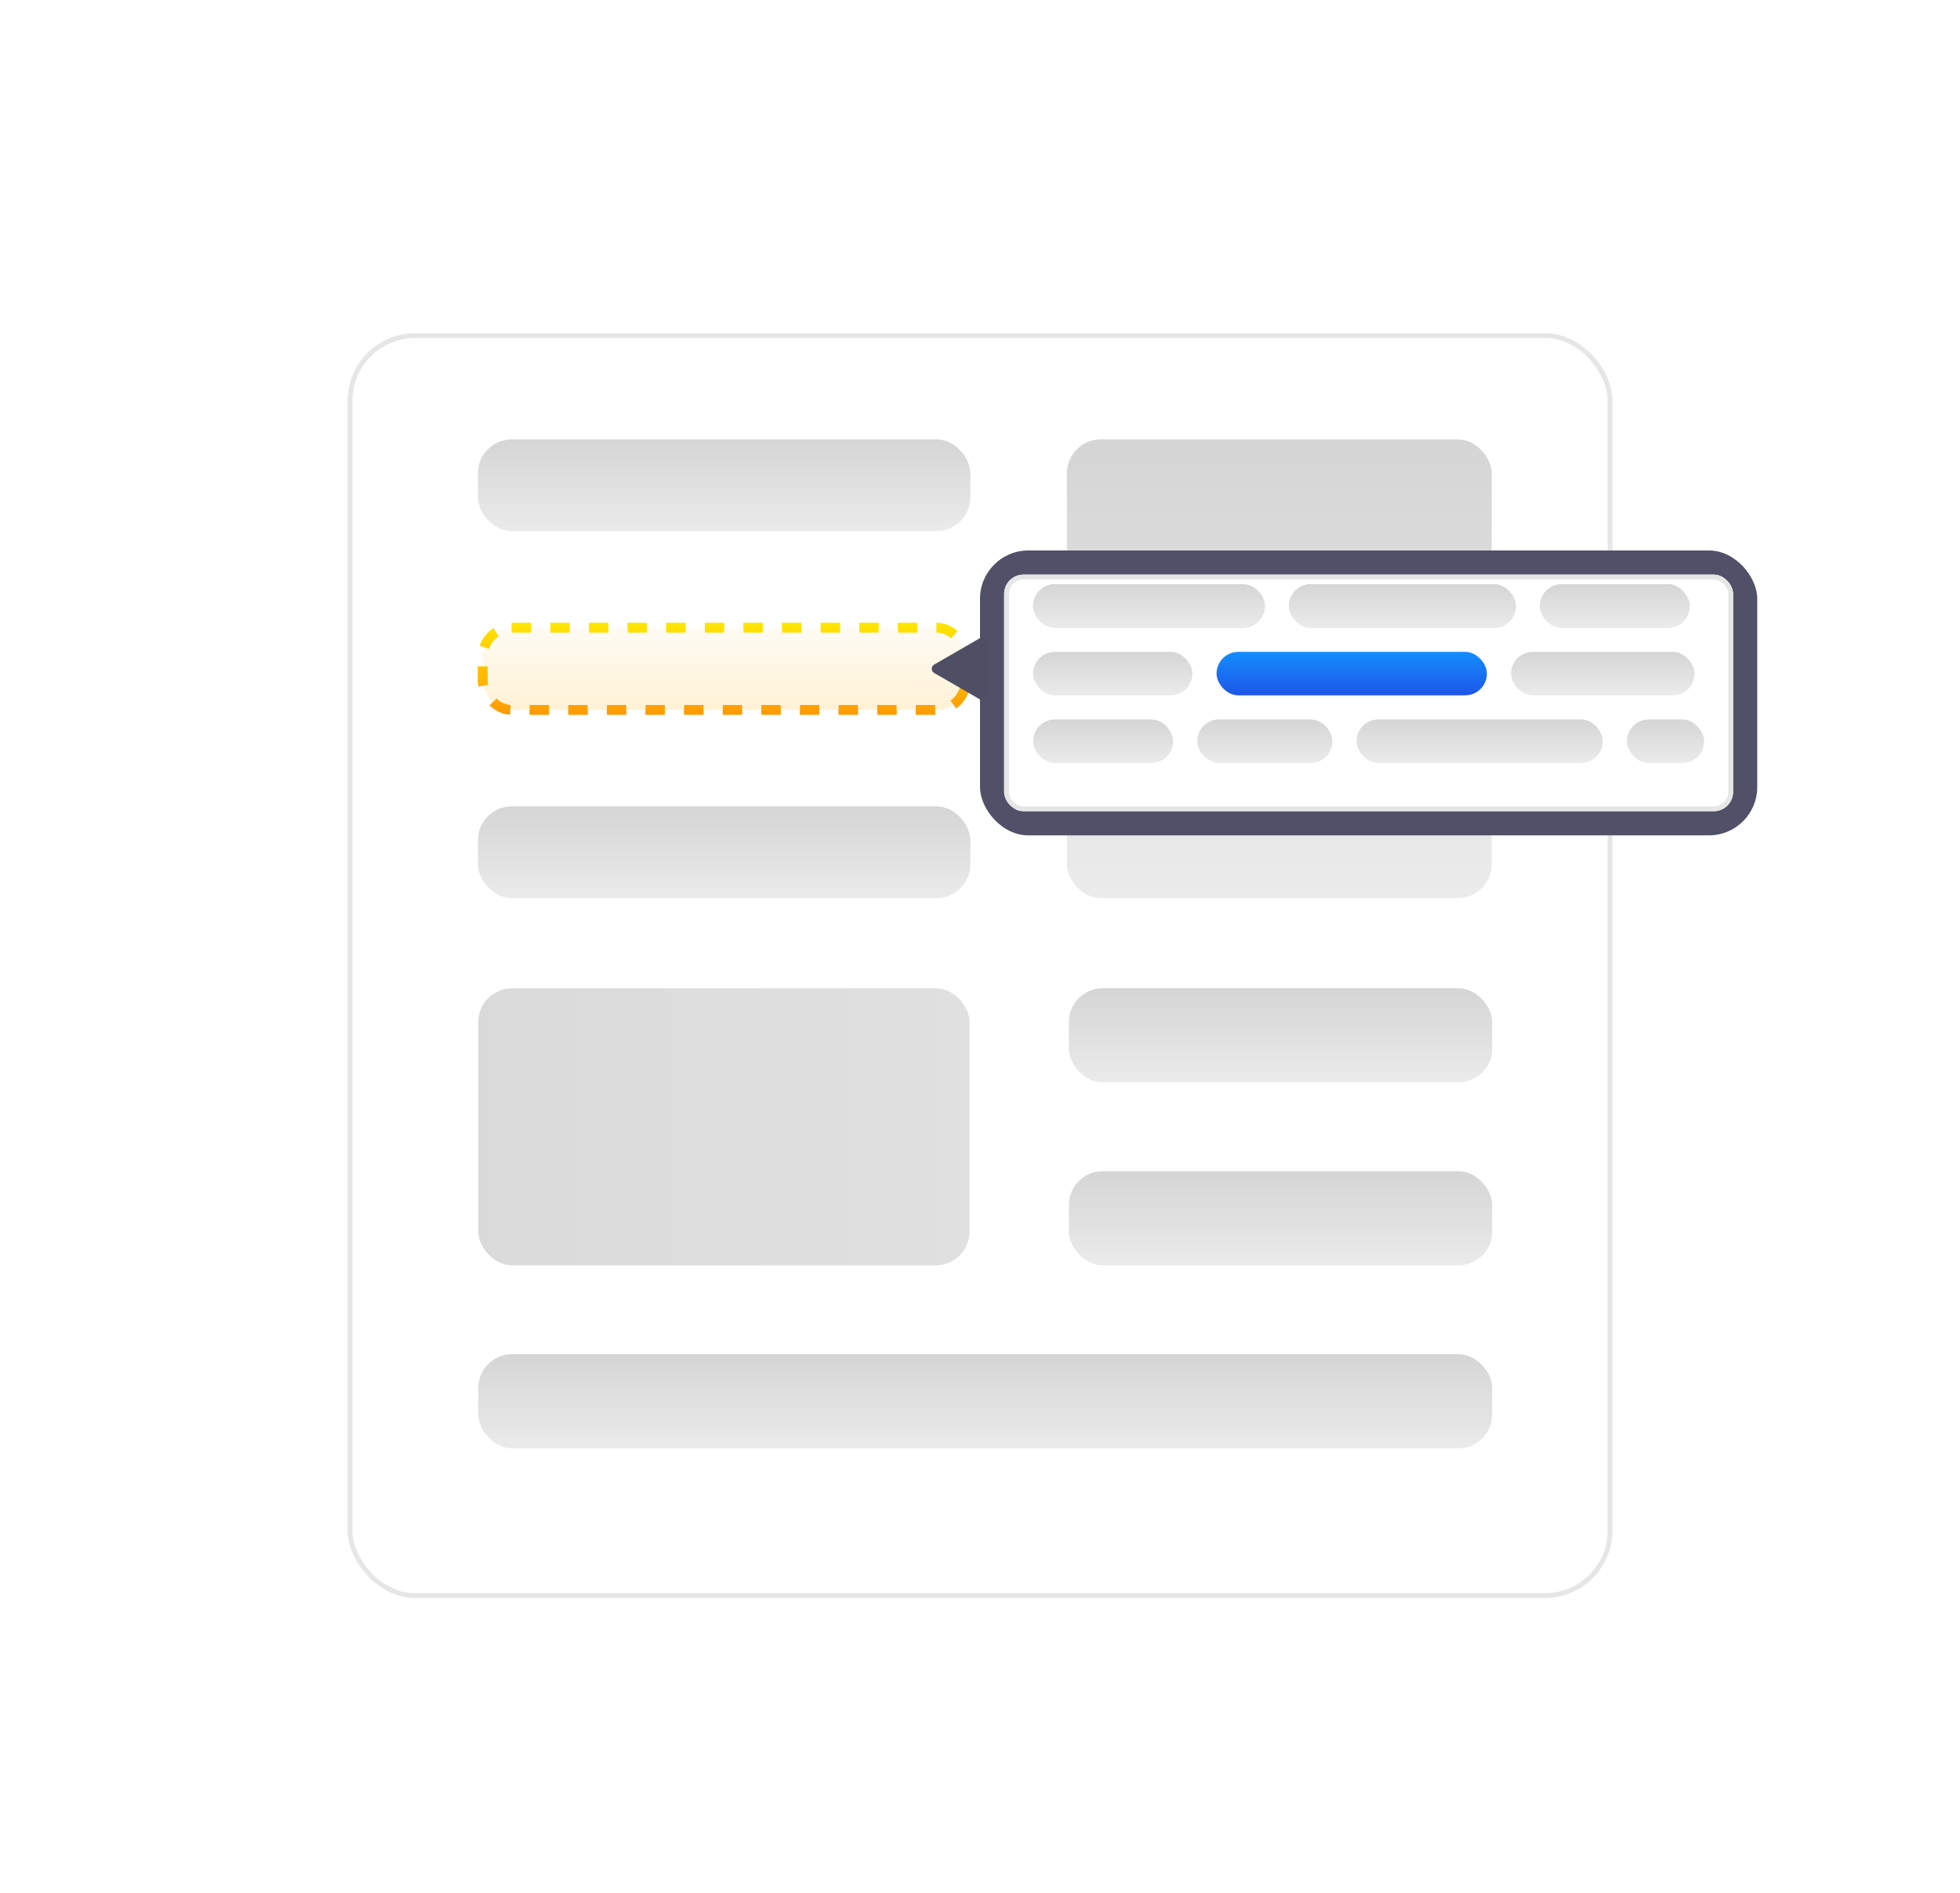
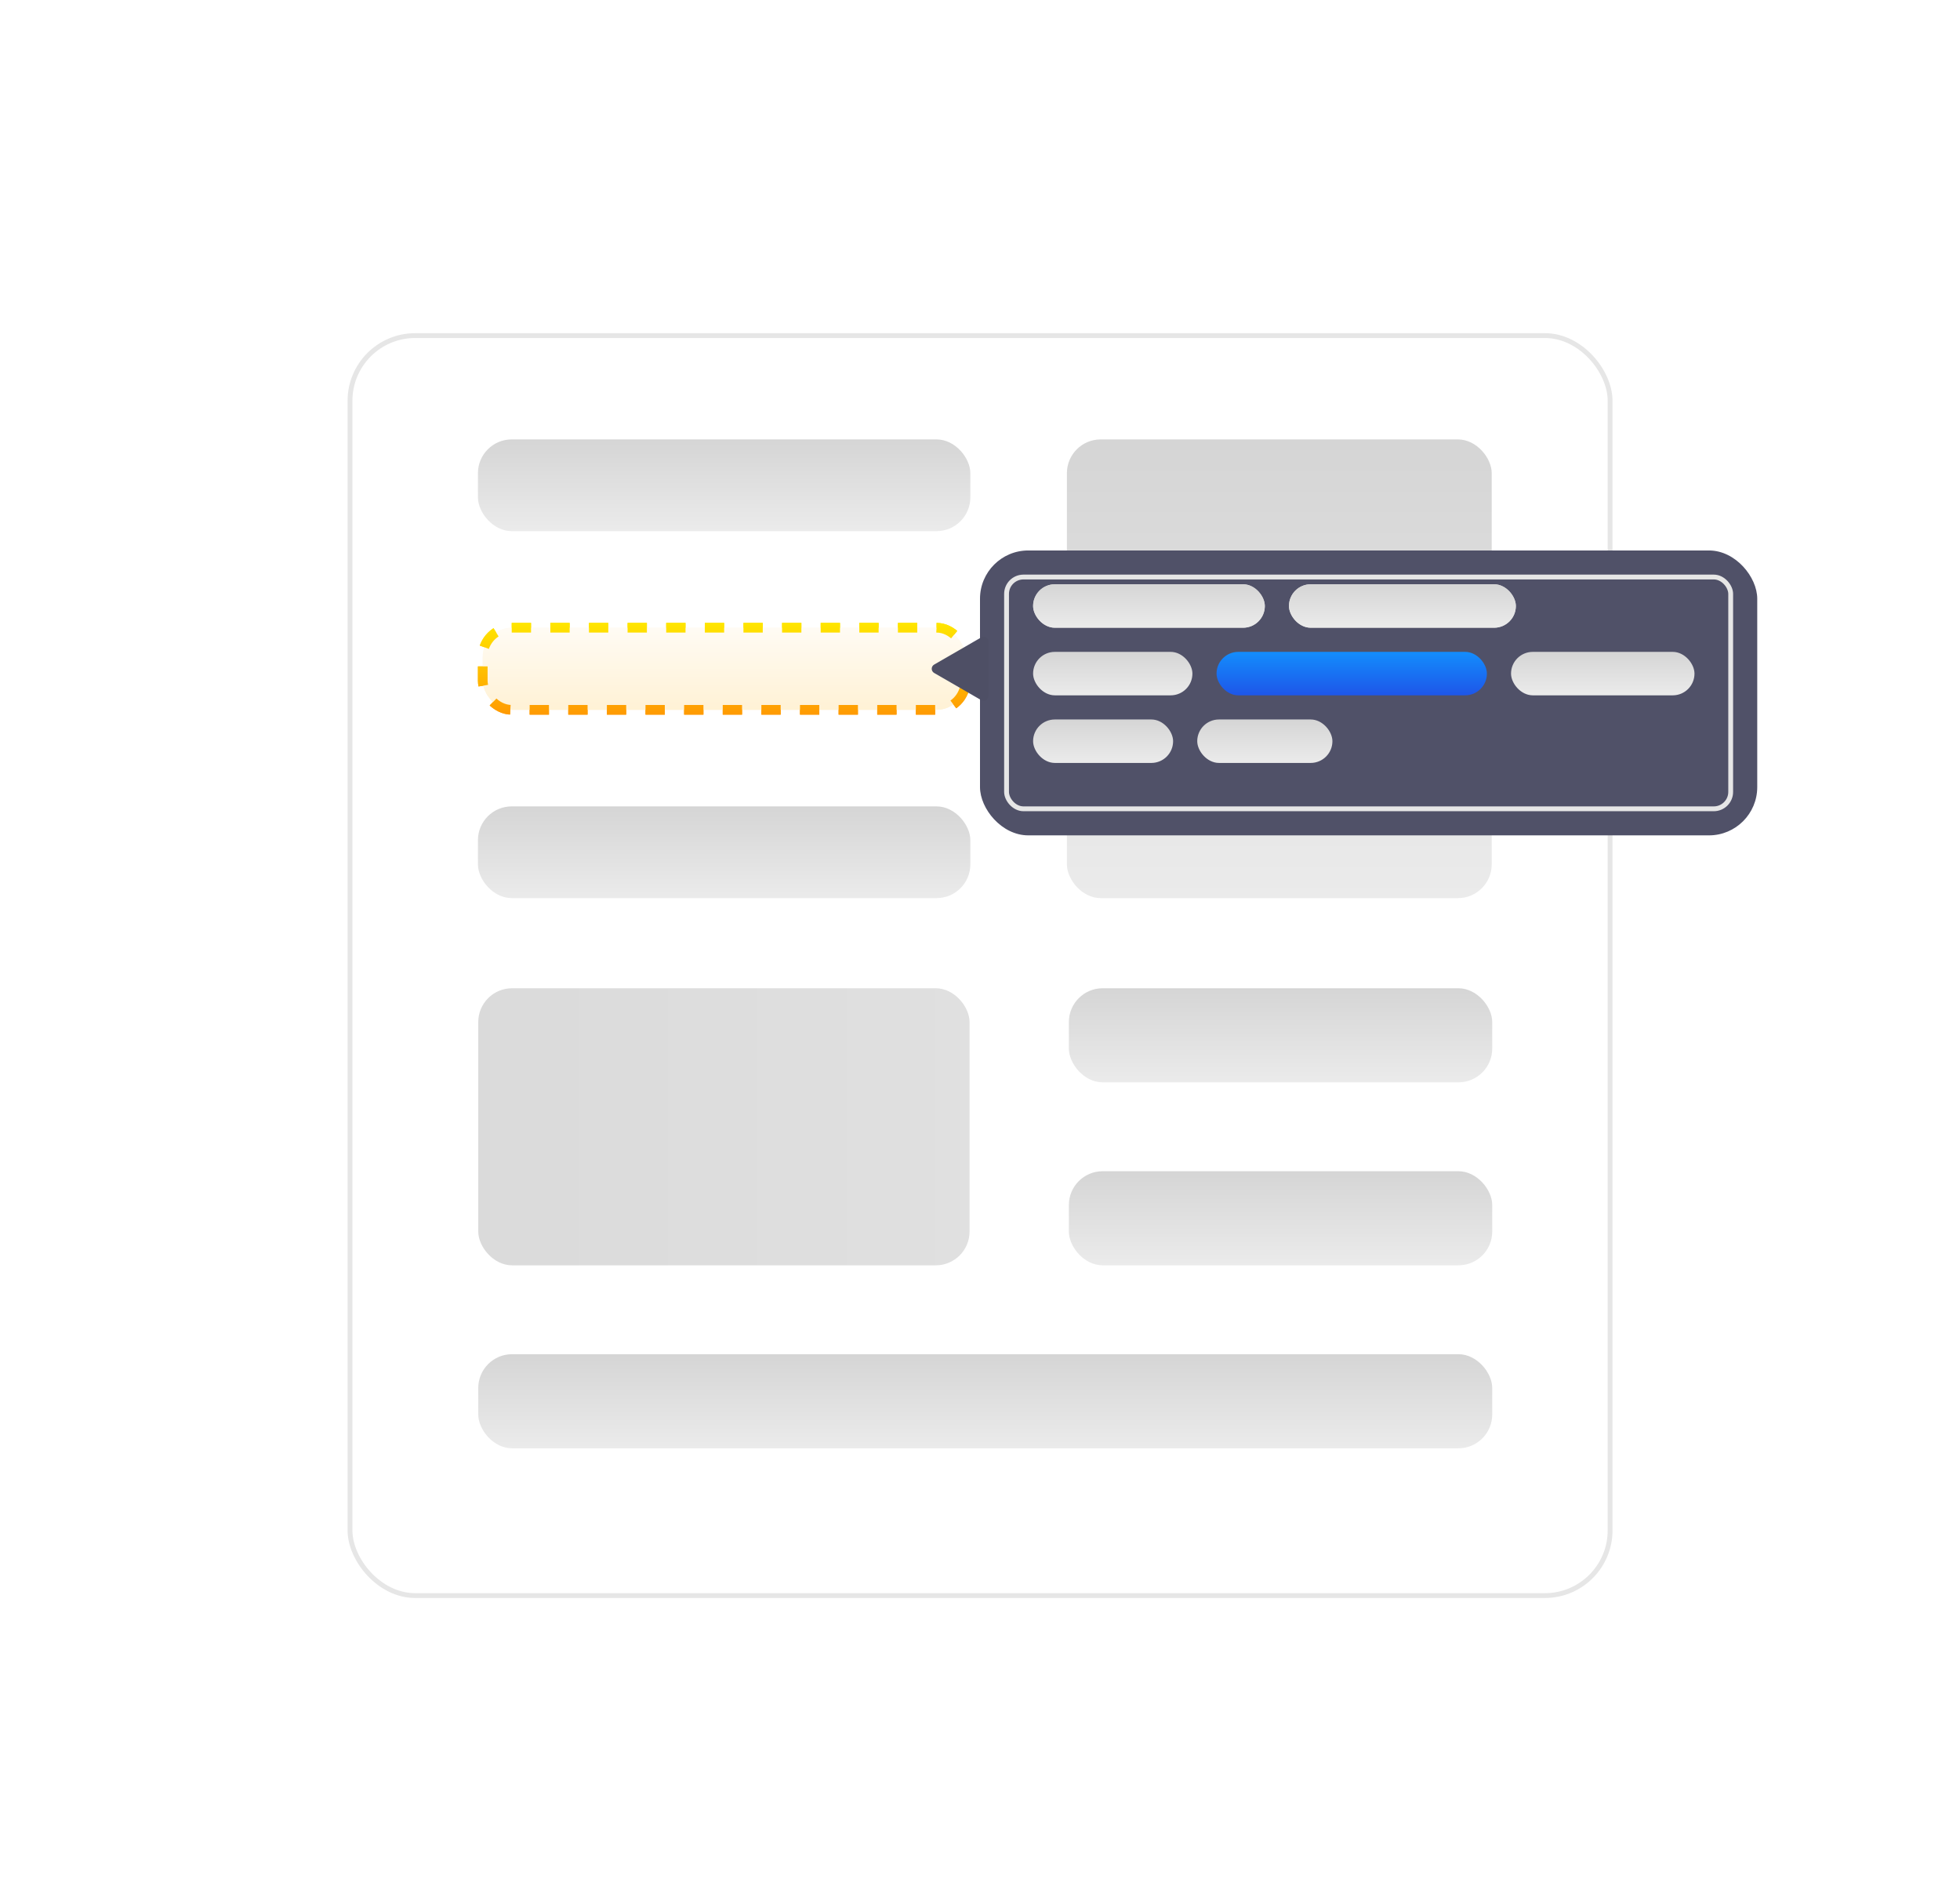
<svg xmlns="http://www.w3.org/2000/svg" width="406" height="392" viewBox="0 0 406 392" fill="none">
  <g filter="url(#filter0_d_39_388)">
    <rect x="72" y="65" width="262.02" height="261.937" rx="14" fill="white" />
    <rect x="72.5" y="65.5" width="261.02" height="260.937" rx="13.5" stroke="#E6E6E6" />
  </g>
  <rect x="99" y="91" width="102" height="19" rx="7" fill="url(#paint0_linear_39_388)" />
  <rect class="highlighted-rect" x="100" y="130" width="100" height="17" rx="6" fill="url(#paint1_linear_39_388)" stroke="url(#paint2_linear_39_388)" stroke-width="2" stroke-dasharray="4 4" />
  <rect class="not-highligted-rect" x="100" y="130" width="100" height="17" rx="6" fill="url(#paint1_linear_39_388)" stroke="url(#paint2_linear_39_388)" stroke-width="2" stroke-dasharray="4 4" />
  <rect x="99" y="167" width="102" height="19" rx="7" fill="url(#paint3_linear_39_388)" />
  <rect x="221" y="91" width="88" height="95" rx="7" fill="url(#paint4_linear_39_388)" />
  <rect x="99.067" y="204.664" width="101.771" height="57.381" rx="7" fill="url(#paint5_linear_39_388)" />
  <rect x="221.408" y="242.558" width="87.696" height="19.488" rx="7" fill="url(#paint6_linear_39_388)" />
  <rect x="221.408" y="204.664" width="87.696" height="19.488" rx="7" fill="url(#paint7_linear_39_388)" />
  <rect x="99.067" y="280.45" width="210.037" height="19.488" rx="7" fill="url(#paint8_linear_39_388)" />
  <g class="extraction">
    <g filter="url(#filter1_d_39_388)">
      <rect x="203" y="110" width="161" height="59" rx="10" fill="#505168" />
    </g>
    <g filter="url(#filter2_d_39_388)">
-       <rect x="208" y="115" width="151" height="49" rx="4" fill="white" />
      <rect x="208.5" y="115.5" width="150" height="48" rx="3.5" stroke="#E6E6E6" />
    </g>
    <path d="M193.5 139.366C192.833 138.981 192.833 138.019 193.5 137.634L203.25 132.005C203.917 131.62 204.75 132.101 204.75 132.871L204.75 144.129C204.75 144.899 203.917 145.38 203.25 144.995L193.5 139.366Z" fill="#4E4F65" />
    <rect x="214" y="135" width="33" height="9" rx="4.5" fill="url(#paint9_linear_39_388)" />
    <rect x="214" y="149" width="29" height="9" rx="4.5" fill="url(#paint10_linear_39_388)" />
    <rect x="214" y="121" width="48" height="9" rx="4.5" fill="#D9D9D9" />
    <rect x="214" y="121" width="48" height="9" rx="4.5" fill="url(#paint11_linear_39_388)" />
    <rect x="252" y="135" width="56" height="9" rx="4.5" fill="url(#paint12_linear_39_388)" />
    <rect x="248" y="149" width="28" height="9" rx="4.5" fill="url(#paint13_linear_39_388)" />
    <rect x="267" y="121" width="47" height="9" rx="4.5" fill="#D9D9D9" />
    <rect x="267" y="121" width="47" height="9" rx="4.5" fill="url(#paint14_linear_39_388)" />
    <rect x="313" y="135" width="38" height="9" rx="4.5" fill="url(#paint15_linear_39_388)" />
-     <rect x="281" y="149" width="51" height="9" rx="4.5" fill="url(#paint16_linear_39_388)" />
-     <rect x="337" y="149" width="16" height="9" rx="4.5" fill="url(#paint17_linear_39_388)" />
-     <rect x="319" y="121" width="31" height="9" rx="4.5" fill="#D9D9D9" />
-     <rect x="319" y="121" width="31" height="9" rx="4.5" fill="url(#paint18_linear_39_388)" />
  </g>
  <defs>
    <filter id="filter0_d_39_388" x="58.6" y="55.6" width="288.82" height="288.737" filterUnits="userSpaceOnUse" color-interpolation-filters="sRGB">
      <feFlood flood-opacity="0" result="BackgroundImageFix" />
      <feColorMatrix in="SourceAlpha" type="matrix" values="0 0 0 0 0 0 0 0 0 0 0 0 0 0 0 0 0 0 127 0" result="hardAlpha" />
      <feOffset dy="4" />
      <feGaussianBlur stdDeviation="6.7" />
      <feComposite in2="hardAlpha" operator="out" />
      <feColorMatrix type="matrix" values="0 0 0 0 0 0 0 0 0 0 0 0 0 0 0 0 0 0 0.15 0" />
      <feBlend mode="normal" in2="BackgroundImageFix" result="effect1_dropShadow_39_388" />
      <feBlend mode="normal" in="SourceGraphic" in2="effect1_dropShadow_39_388" result="shape" />
    </filter>
    <filter id="filter1_d_39_388" x="199" y="110" width="169" height="67" filterUnits="userSpaceOnUse" color-interpolation-filters="sRGB">
      <feFlood flood-opacity="0" result="BackgroundImageFix" />
      <feColorMatrix in="SourceAlpha" type="matrix" values="0 0 0 0 0 0 0 0 0 0 0 0 0 0 0 0 0 0 127 0" result="hardAlpha" />
      <feOffset dy="4" />
      <feGaussianBlur stdDeviation="2" />
      <feComposite in2="hardAlpha" operator="out" />
      <feColorMatrix type="matrix" values="0 0 0 0 0 0 0 0 0 0 0 0 0 0 0 0 0 0 0.25 0" />
      <feBlend mode="normal" in2="BackgroundImageFix" result="effect1_dropShadow_39_388" />
      <feBlend mode="normal" in="SourceGraphic" in2="effect1_dropShadow_39_388" result="shape" />
    </filter>
    <filter id="filter2_d_39_388" x="194.6" y="105.6" width="177.8" height="75.8" filterUnits="userSpaceOnUse" color-interpolation-filters="sRGB">
      <feFlood flood-opacity="0" result="BackgroundImageFix" />
      <feColorMatrix in="SourceAlpha" type="matrix" values="0 0 0 0 0 0 0 0 0 0 0 0 0 0 0 0 0 0 127 0" result="hardAlpha" />
      <feOffset dy="4" />
      <feGaussianBlur stdDeviation="6.7" />
      <feComposite in2="hardAlpha" operator="out" />
      <feColorMatrix type="matrix" values="0 0 0 0 0 0 0 0 0 0 0 0 0 0 0 0 0 0 0.15 0" />
      <feBlend mode="normal" in2="BackgroundImageFix" result="effect1_dropShadow_39_388" />
      <feBlend mode="normal" in="SourceGraphic" in2="effect1_dropShadow_39_388" result="shape" />
    </filter>
    <linearGradient id="paint0_linear_39_388" x1="150" y1="91" x2="150" y2="110" gradientUnits="userSpaceOnUse">
      <stop stop-color="#D5D5D5" />
      <stop offset="1" stop-color="#EBEBEB" />
    </linearGradient>
    <linearGradient id="paint1_linear_39_388" x1="150" y1="129" x2="150" y2="148" gradientUnits="userSpaceOnUse">
      <stop stop-color="#FFFCF6" />
      <stop offset="1" stop-color="#FFF1D3" />
    </linearGradient>
    <linearGradient id="paint2_linear_39_388" x1="150" y1="129" x2="150" y2="148" gradientUnits="userSpaceOnUse">
      <stop stop-color="#FFE600" />
      <stop offset="1" stop-color="#FF9A02" />
    </linearGradient>
    <linearGradient id="paint3_linear_39_388" x1="150" y1="167" x2="150" y2="186" gradientUnits="userSpaceOnUse">
      <stop stop-color="#D5D5D5" />
      <stop offset="1" stop-color="#EBEBEB" />
    </linearGradient>
    <linearGradient id="paint4_linear_39_388" x1="265" y1="91" x2="265" y2="186" gradientUnits="userSpaceOnUse">
      <stop stop-color="#D5D5D5" />
      <stop offset="1" stop-color="#EBEBEB" />
    </linearGradient>
    <linearGradient id="paint5_linear_39_388" gradientUnits="userSpaceOnUse">
      <stop stop-color="#D5D5D5" />
      <stop offset="1" stop-color="#EBEBEB" />
    </linearGradient>
    <linearGradient id="paint6_linear_39_388" x1="265.256" y1="242.558" x2="265.256" y2="262.046" gradientUnits="userSpaceOnUse">
      <stop stop-color="#D5D5D5" />
      <stop offset="1" stop-color="#EBEBEB" />
    </linearGradient>
    <linearGradient id="paint7_linear_39_388" x1="265.256" y1="204.664" x2="265.256" y2="224.152" gradientUnits="userSpaceOnUse">
      <stop stop-color="#D5D5D5" />
      <stop offset="1" stop-color="#EBEBEB" />
    </linearGradient>
    <linearGradient id="paint8_linear_39_388" x1="204.085" y1="280.45" x2="204.085" y2="299.938" gradientUnits="userSpaceOnUse">
      <stop stop-color="#D5D5D5" />
      <stop offset="1" stop-color="#EBEBEB" />
    </linearGradient>
    <linearGradient id="paint9_linear_39_388" x1="230.5" y1="135" x2="230.5" y2="144" gradientUnits="userSpaceOnUse">
      <stop stop-color="#D5D5D5" />
      <stop offset="1" stop-color="#EBEBEB" />
    </linearGradient>
    <linearGradient id="paint10_linear_39_388" x1="228.5" y1="149" x2="228.5" y2="158" gradientUnits="userSpaceOnUse">
      <stop stop-color="#D5D5D5" />
      <stop offset="1" stop-color="#EBEBEB" />
    </linearGradient>
    <linearGradient id="paint11_linear_39_388" x1="238" y1="121" x2="238" y2="130" gradientUnits="userSpaceOnUse">
      <stop stop-color="#D5D5D5" />
      <stop offset="1" stop-color="#EBEBEB" />
    </linearGradient>
    <linearGradient id="paint12_linear_39_388" x1="280" y1="135" x2="280" y2="144" gradientUnits="userSpaceOnUse">
      <stop stop-color="#138DFD" />
      <stop offset="1" stop-color="#1E56E8" />
    </linearGradient>
    <linearGradient id="paint13_linear_39_388" x1="262" y1="149" x2="262" y2="158" gradientUnits="userSpaceOnUse">
      <stop stop-color="#D5D5D5" />
      <stop offset="1" stop-color="#EBEBEB" />
    </linearGradient>
    <linearGradient id="paint14_linear_39_388" x1="290.5" y1="121" x2="290.5" y2="130" gradientUnits="userSpaceOnUse">
      <stop stop-color="#D5D5D5" />
      <stop offset="1" stop-color="#EBEBEB" />
    </linearGradient>
    <linearGradient id="paint15_linear_39_388" x1="332" y1="135" x2="332" y2="144" gradientUnits="userSpaceOnUse">
      <stop stop-color="#D5D5D5" />
      <stop offset="1" stop-color="#EBEBEB" />
    </linearGradient>
    <linearGradient id="paint16_linear_39_388" x1="306.5" y1="149" x2="306.5" y2="158" gradientUnits="userSpaceOnUse">
      <stop stop-color="#D5D5D5" />
      <stop offset="1" stop-color="#EBEBEB" />
    </linearGradient>
    <linearGradient id="paint17_linear_39_388" x1="345" y1="149" x2="345" y2="158" gradientUnits="userSpaceOnUse">
      <stop stop-color="#D5D5D5" />
      <stop offset="1" stop-color="#EBEBEB" />
    </linearGradient>
    <linearGradient id="paint18_linear_39_388" x1="334.5" y1="121" x2="334.5" y2="130" gradientUnits="userSpaceOnUse">
      <stop stop-color="#D5D5D5" />
      <stop offset="1" stop-color="#EBEBEB" />
    </linearGradient>
  </defs>
</svg>